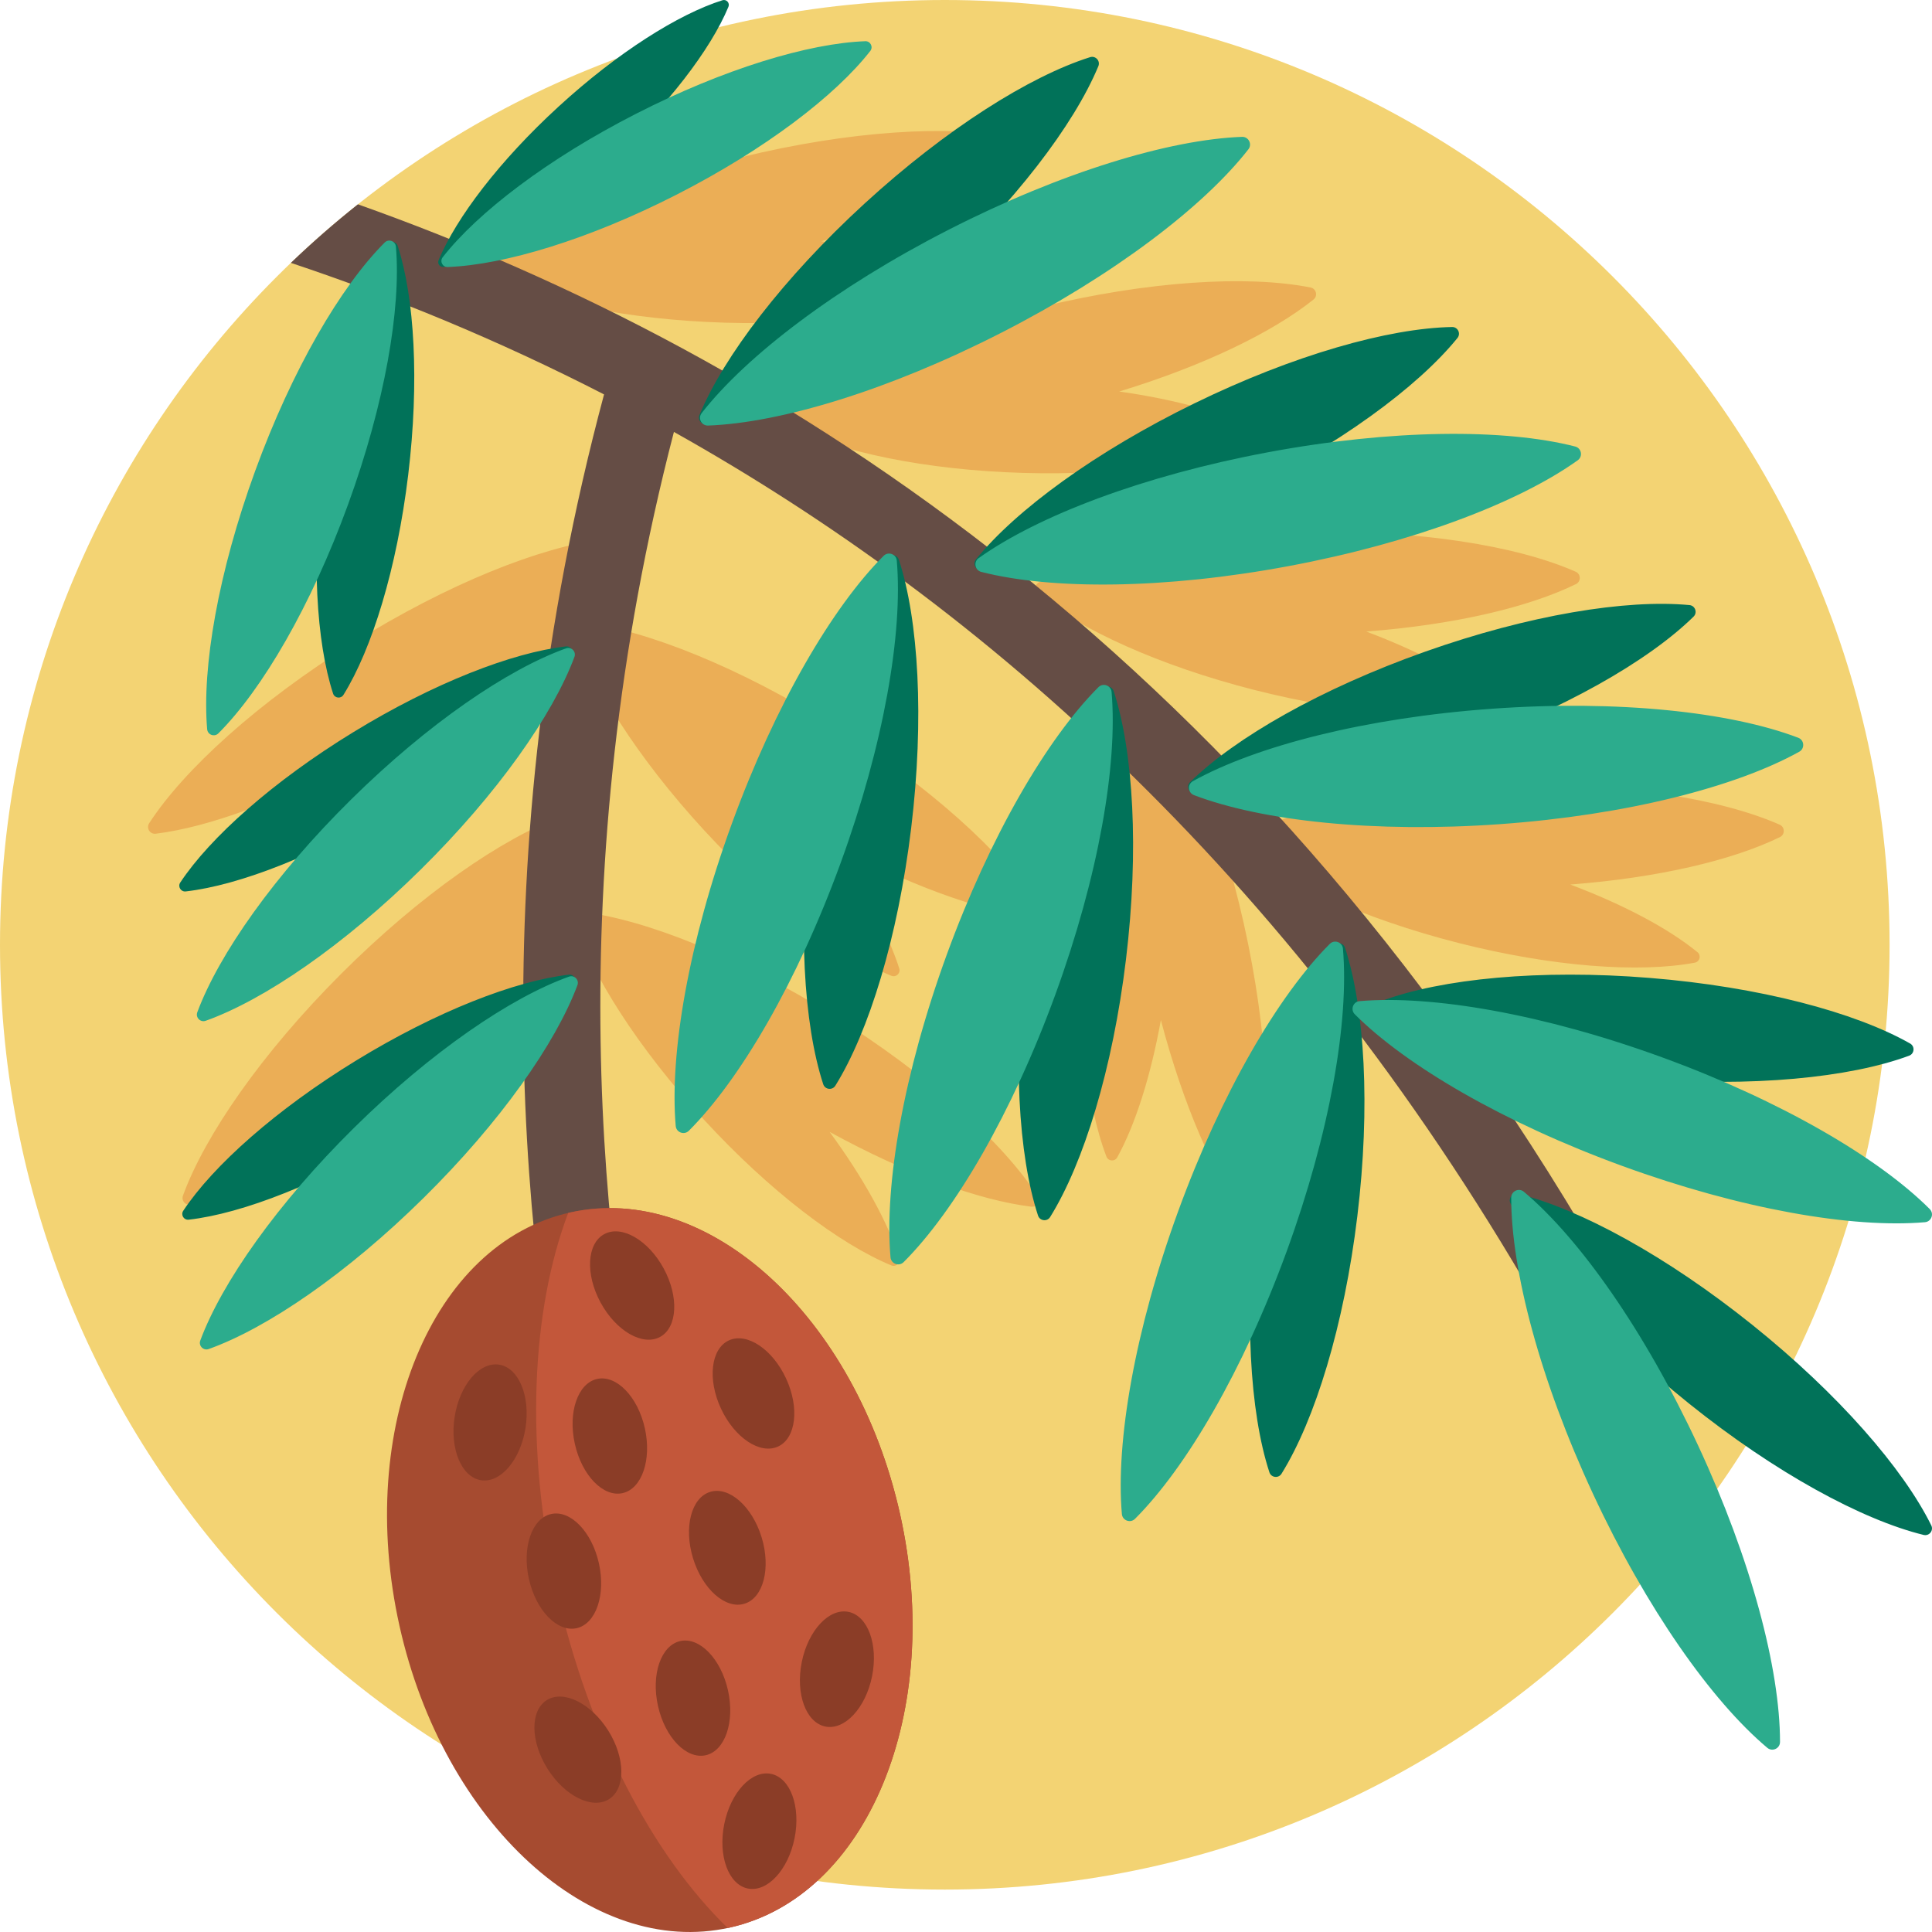
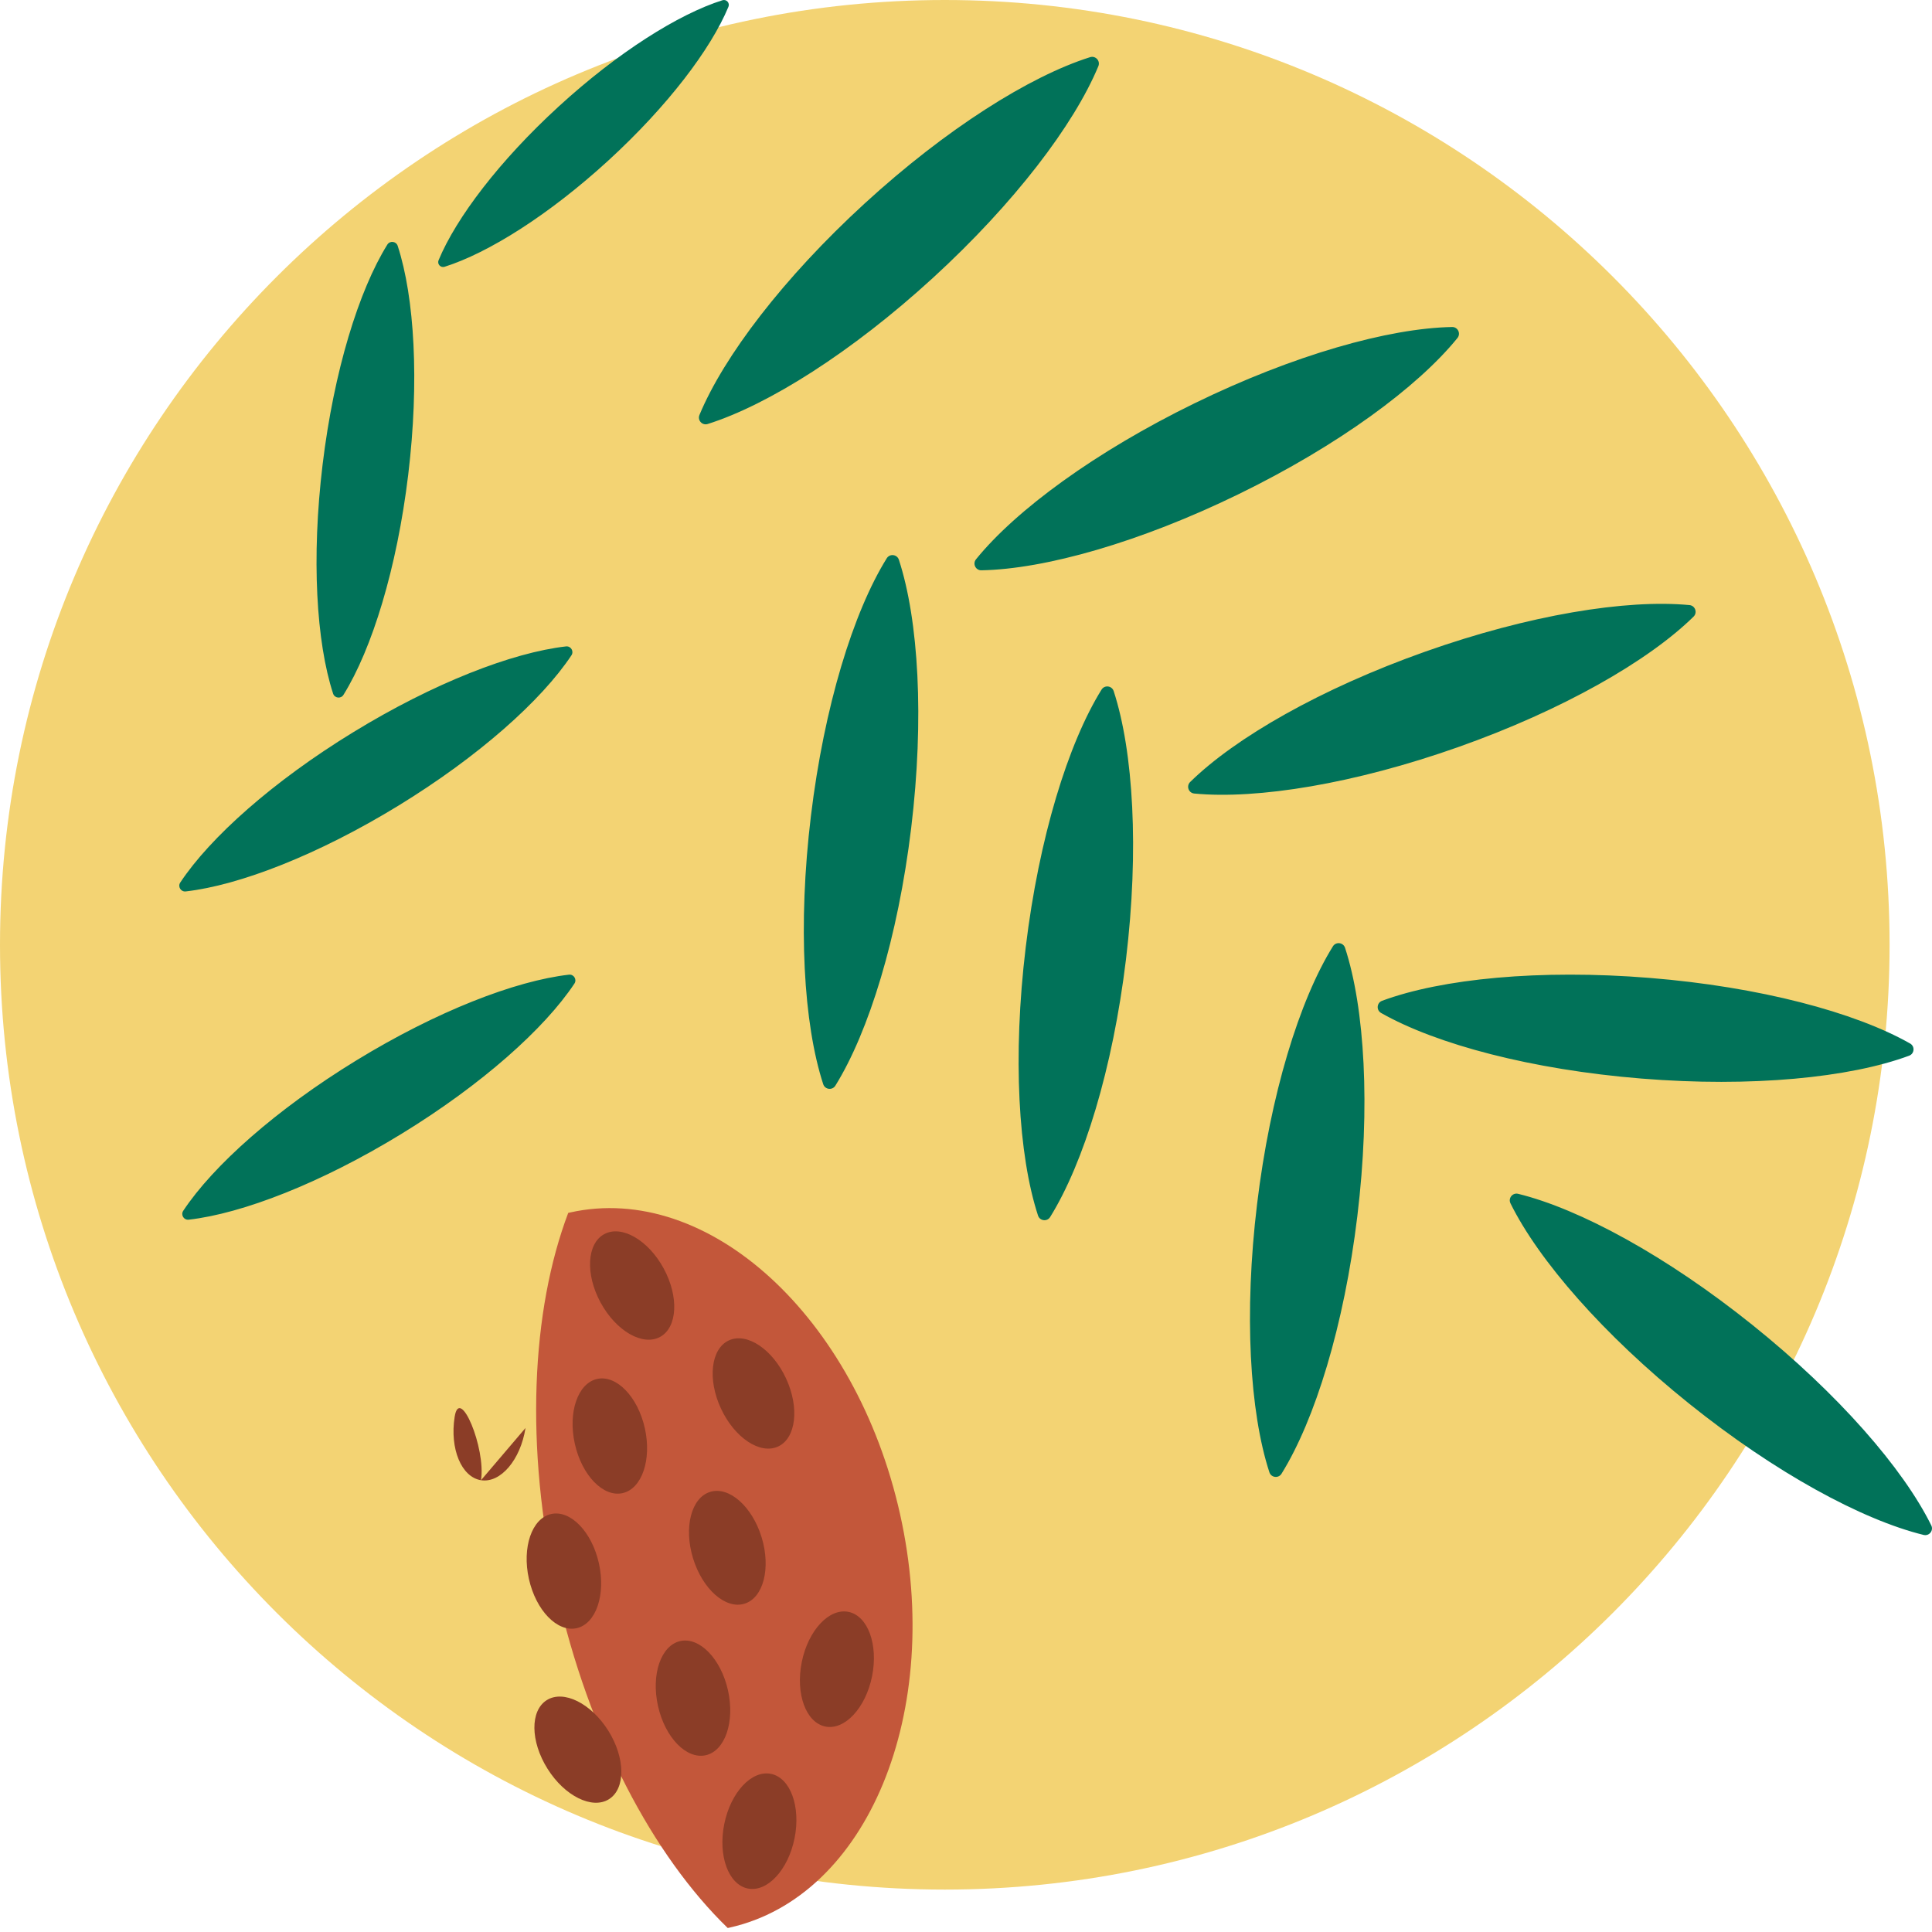
<svg xmlns="http://www.w3.org/2000/svg" id="Capa_1" height="512" viewBox="0 0 501 501" width="512">
  <path d="m490 245c0 135.31-109.69 245-245 245s-245-109.69-245-245 109.69-245 245-245 245 109.69 245 245z" fill="#f3d373" />
-   <path d="m323.633 244.624c5.77 28.368 6.328 54.306 2.444 70.513-.35 1.462-2.252 1.849-3.146.64-8.156-11.034-16.117-29.315-21.896-51.261-2.675 14.748-6.673 27.192-11.317 35.609-.634 1.149-2.324 1.034-2.796-.191-5.228-13.577-7.734-36.085-6.01-61.297s7.272-47.169 14.3-59.908c.418-.758 1.296-.966 1.98-.667.43.066.844.292 1.144.697 9.907 13.403 19.526 37.497 25.297 65.865zm-196.122-172.936c12.999 6.533 35.154 11.231 60.414 11.985 25.259.753 47.655-2.617 61.02-8.364 1.206-.519 1.256-2.212.084-2.801-8.59-4.317-21.179-7.833-36.019-9.938 21.708-6.619 39.669-15.278 50.381-23.852 1.174-.939.714-2.825-.76-3.119-16.345-3.257-42.242-1.702-70.367 5.155s-51.832 17.397-64.843 27.812c-.394.315-.604.737-.653 1.17-.272.694-.031 1.563.743 1.952zm76.483 37.003c-.272.696-.031 1.564.743 1.954 12.999 6.533 35.154 11.231 60.414 11.984 25.259.753 47.655-2.617 61.02-8.364 1.206-.519 1.256-2.212.084-2.801-8.59-4.317-21.179-7.833-36.019-9.938 21.708-6.619 39.669-15.278 50.381-23.852 1.174-.939.714-2.825-.76-3.119-16.345-3.258-42.242-1.702-70.367 5.155s-51.832 17.397-64.843 27.812c-.394.314-.604.737-.653 1.169zm65.47 42.284c-.452.222-.748.586-.891.997-.418.62-.373 1.522.298 2.071 11.264 9.208 31.863 18.62 56.351 24.858s47.08 7.828 61.377 5.131c1.29-.244 1.708-1.885.692-2.716-7.443-6.085-18.963-12.259-32.988-17.547 22.628-1.731 42.045-6.269 54.367-12.303 1.35-.661 1.313-2.602-.063-3.209-15.242-6.74-40.857-10.864-69.8-10.299-28.942.565-54.375 5.687-69.343 13.017zm192.041 62.883c-15.242-6.74-40.857-10.864-69.8-10.299s-54.377 5.687-69.344 13.017c-.452.221-.748.586-.891.997-.418.62-.373 1.522.298 2.071 11.264 9.208 31.863 18.62 56.351 24.858s47.08 7.828 61.377 5.131c1.29-.243 1.708-1.885.692-2.715-7.443-6.085-18.963-12.259-32.988-17.547 22.628-1.73 42.045-6.268 54.367-12.303 1.351-.661 1.313-2.601-.062-3.21zm-314.314-2.172c-.395-.182-.864-.222-1.338-.049-15.658 5.708-36.979 20.489-57.449 40.959-20.47 20.469-35.252 41.791-40.96 57.449-.515 1.413.857 2.785 2.27 2.27 12.891-4.699 29.621-15.548 46.553-30.659-5.91 13.774-9.445 26.357-10.219 35.94-.106 1.309 1.367 2.145 2.437 1.384 11.853-8.436 26.367-25.821 38.846-47.796s19.973-43.347 21.144-57.848c.069-.864-.548-1.522-1.284-1.65zm69.065-23.352c-24.555-15.332-48.658-24.93-65.2-26.963-.501-.062-.949.083-1.293.35-.12.051-.233.117-.337.195 4.392-7.28 7.619-14.059 9.477-19.902.262-.826-.191-1.605-.879-1.897-.344-.267-.792-.411-1.293-.35-16.542 2.033-40.645 11.632-65.2 26.963-24.555 15.332-43.761 32.774-52.849 46.744-.82 1.261.208 2.907 1.7 2.723 13.618-1.674 32.362-8.476 52.263-19.382-8.861 12.089-15.14 23.552-18.053 32.714-.398 1.251.849 2.398 2.063 1.897 13.449-5.548 31.507-19.217 48.615-37.815 9.575-10.409 17.586-20.986 23.558-30.713-.037.228-.023.472.055.72 4.408 13.865 16.524 32.999 33.632 51.597 17.108 18.599 35.166 32.268 48.615 37.816 1.213.5 2.46-.646 2.063-1.897-2.913-9.162-9.192-20.625-18.053-32.714 19.901 10.907 38.645 17.709 52.263 19.382 1.492.184 2.52-1.462 1.7-2.723-9.086-13.97-28.292-31.412-52.847-46.745zm0 75.106c-24.555-15.332-48.658-24.931-65.2-26.963-.501-.062-.949.083-1.293.349-.688.292-1.141 1.072-.879 1.897 4.408 13.865 16.524 32.999 33.632 51.598s35.166 32.268 48.615 37.815c1.213.5 2.46-.646 2.063-1.897-2.913-9.162-9.192-20.625-18.053-32.714 19.901 10.907 38.645 17.709 52.263 19.383 1.492.183 2.52-1.463 1.7-2.723-9.087-13.97-28.293-31.413-52.848-46.745z" fill="#ebae56" />
-   <path d="m415.182 346.862c-4.808 2.719-10.909 1.021-13.625-3.787-64.502-114.165-146.411-186.007-226.799-231.069-29.826 114.829-19.262 213.761-4.844 277.191 1.224 5.386-2.149 10.744-7.535 11.968-5.384 1.224-10.743-2.149-11.968-7.534-15.11-66.479-26.133-170.641 6.229-291.351-27.685-14.22-55.017-25.377-81.214-34.113 5.552-5.325 11.354-10.392 17.387-15.18 108.885 38.618 234.569 118.145 326.156 280.25 2.717 4.808 1.022 10.909-3.787 13.625z" fill="#654d45" />
  <path d="m187.341.061c-11.4 3.597-27.142 13.52-42.454 27.544-15.311 14.025-26.574 28.838-31.156 39.879-.413.996.527 2.022 1.555 1.698 11.4-3.598 27.142-13.52 42.454-27.544 15.311-14.025 26.574-28.838 31.156-39.879.414-.996-.526-2.023-1.555-1.698zm45.754 145.089c5.107 15.638 6.617 41.203 3.19 69.572s-10.979 52.84-19.663 66.812c-.783 1.261-2.685 1.031-3.146-.38-5.107-15.638-6.617-41.203-3.19-69.572s10.979-52.84 19.663-66.812c.783-1.26 2.685-1.031 3.146.38zm-85.549 107.6c-13.954 1.589-34.338 9.498-55.145 22.233-20.807 12.736-37.122 27.291-44.885 38.995-.7 1.056.153 2.451 1.412 2.308 13.954-1.589 34.338-9.498 55.145-22.234s37.122-27.291 44.885-38.995c.701-1.056-.153-2.451-1.412-2.307zm-58.481-72.56c7.413-11.929 13.861-32.82 16.787-57.039 2.925-24.219 1.636-46.045-2.724-59.396-.393-1.205-2.017-1.401-2.686-.324-7.413 11.928-13.861 32.819-16.787 57.039-2.925 24.219-1.636 46.045 2.724 59.396.394 1.204 2.017 1.401 2.686.324zm-40.91 50.973c13.954-1.589 34.338-9.498 55.145-22.234s37.122-27.291 44.885-38.995c.7-1.056-.153-2.451-1.412-2.308-13.954 1.589-34.338 9.498-55.145 22.233-20.807 12.736-37.122 27.291-44.885 38.995-.701 1.057.153 2.452 1.412 2.309zm234.526-216.339c-15.688 4.951-37.354 18.606-58.426 37.907s-36.572 39.688-42.877 54.882c-.569 1.371.725 2.784 2.14 2.337 15.688-4.951 37.354-18.606 58.426-37.907s36.572-39.688 42.877-54.882c.569-1.371-.725-2.784-2.14-2.337zm95.262 72.823c.934-1.153.094-2.875-1.39-2.848-16.448.297-41.097 7.246-66.778 19.777s-46.327 27.683-56.684 40.465c-.934 1.153-.094 2.875 1.39 2.848 16.448-.297 41.097-7.246 66.778-19.777s46.327-27.683 56.684-40.465zm122.872 307.916c-7.283-14.751-24.08-34.083-46.365-51.969-22.286-17.885-44.795-30.099-60.773-34.016-1.442-.354-2.641 1.141-1.984 2.472 7.283 14.751 24.08 34.083 46.365 51.969 22.286 17.885 44.795 30.099 60.773 34.016 1.442.353 2.641-1.141 1.984-2.472zm-5.745-121.803c1.392-.516 1.546-2.425.256-3.159-14.304-8.125-39.054-14.708-67.536-17.012-28.482-2.305-53.968.212-69.392 5.933-1.392.516-1.546 2.425-.256 3.159 14.304 8.125 39.054 14.707 67.536 17.012s53.967-.213 69.392-5.933zm-209.421-94.929c-8.684 13.973-16.236 38.443-19.663 66.813-3.426 28.369-1.917 53.934 3.19 69.572.461 1.411 2.363 1.641 3.146.38 8.684-13.973 16.236-38.443 19.663-66.812 3.426-28.369 1.917-53.935-3.19-69.572-.461-1.412-2.363-1.642-3.146-.381zm153.525-18.932c1.059-1.04.419-2.846-1.058-2.987-16.376-1.566-41.653 2.547-68.588 12.09s-49.163 22.261-60.9 33.788c-1.059 1.04-.419 2.846 1.058 2.987 16.376 1.566 41.653-2.547 68.588-12.09s49.163-22.261 60.9-33.788zm-93.528 85.502c-8.684 13.973-16.236 38.443-19.663 66.813-3.426 28.369-1.917 53.934 3.19 69.572.461 1.411 2.363 1.641 3.146.38 8.684-13.973 16.237-38.443 19.663-66.812s1.917-53.935-3.19-69.572c-.461-1.412-2.363-1.641-3.146-.381z" fill="#017259" />
-   <path d="m500.412 313.528c-13.323-13.328-38.652-28.13-69.405-39.346s-59.665-16.194-78.44-14.572c-1.694.146-2.446 2.208-1.244 3.41 13.323 13.328 38.652 28.131 69.405 39.346s59.665 16.194 78.44 14.572c1.694-.146 2.446-2.207 1.244-3.41zm-449.251-51.028c5.61-15.08 20.016-35.567 39.907-55.197s40.568-33.764 55.72-39.173c1.367-.488 2.683.845 2.177 2.206-5.61 15.079-20.016 35.567-39.907 55.197s-40.568 33.764-55.72 39.173c-1.367.488-2.683-.846-2.177-2.206zm5.471-72.33c11.379-11.375 24.016-32.999 33.591-59.253 9.575-26.255 13.825-50.938 12.441-66.966-.125-1.446-1.885-2.088-2.912-1.062-11.378 11.375-24.016 32.999-33.591 59.253-9.575 26.255-13.825 50.938-12.441 66.966.126 1.446 1.886 2.088 2.912 1.062zm59.456-120.928c14.73-.542 36.694-7.178 59.49-18.832s41.038-25.573 50.102-37.195c.818-1.049.037-2.577-1.292-2.528-14.73.541-36.694 7.178-59.49 18.832s-41.038 25.572-50.102 37.195c-.818 1.049-.037 2.577 1.292 2.528zm270.804 114.546c-32.651 2.34-61.07 9.619-77.541 18.776-1.486.826-1.329 3.015.259 3.621 17.609 6.715 46.776 9.866 79.427 7.526s61.07-9.619 77.541-18.776c1.486-.826 1.329-3.015-.26-3.621-17.608-6.715-46.775-9.866-79.426-7.526zm-132.441-35.486c18.255 4.679 47.592 4.508 79.768-1.513s59.589-16.47 74.917-27.433c1.383-.989.979-3.146-.668-3.568-18.255-4.679-47.592-4.508-79.768 1.513s-59.589 16.47-74.917 27.433c-1.382.989-.979 3.146.668 3.568zm-72.496-41.181c-1.046 1.341-.047 3.294 1.652 3.232 18.833-.692 46.916-9.177 76.062-24.078s52.47-32.696 64.059-47.557c1.046-1.341.047-3.294-1.652-3.232-18.833.692-46.916 9.177-76.062 24.078-29.147 14.9-52.47 32.696-64.059 47.557zm213.216 201.922c-1.301-1.094-3.291-.168-3.291 1.532-.003 18.845 7.44 47.223 21.255 76.898 13.815 29.676 30.738 53.641 45.161 65.77 1.301 1.094 3.291.168 3.291-1.532.003-18.845-7.44-47.223-21.255-76.899-13.815-29.675-30.738-53.64-45.161-65.769zm-50.334-64.277c-13.328 13.323-28.131 38.652-39.346 69.405s-16.194 59.665-14.572 78.44c.146 1.694 2.208 2.446 3.41 1.244 13.328-13.324 28.131-38.652 39.346-69.406 11.215-30.753 16.194-59.665 14.572-78.44-.146-1.694-2.208-2.446-3.41-1.243zm-112.287-99.388c-.146-1.694-2.208-2.446-3.41-1.244-13.328 13.323-28.131 38.652-39.346 69.405s-16.194 59.665-14.572 78.44c.146 1.694 2.208 2.446 3.41 1.244 13.328-13.324 28.131-38.652 39.346-69.405s16.194-59.664 14.572-78.44zm52.29 32.817c-13.328 13.323-28.131 38.652-39.346 69.405s-16.194 59.665-14.572 78.44c.146 1.694 2.208 2.446 3.411 1.244 13.328-13.323 28.131-38.652 39.346-69.405s16.194-59.665 14.572-78.44c-.147-1.694-2.208-2.446-3.411-1.244zm-137.278 75.059c-15.152 5.409-35.829 19.543-55.72 39.173-19.891 19.629-34.297 40.117-39.907 55.196-.506 1.361.81 2.694 2.177 2.206 15.152-5.409 35.829-19.543 55.72-39.173 19.891-19.629 34.297-40.118 39.907-55.197.506-1.36-.809-2.693-2.177-2.205z" fill="#2cac8d" />
-   <path d="m233.405 392.665c11.421 51.209-8.379 99.203-44.225 107.198s-74.164-27.037-85.586-78.245 8.379-99.203 44.225-107.198c35.847-7.995 74.165 27.036 85.586 78.245z" fill="#a64b30" />
  <path d="m189.18 499.863c-.157.035-.314.069-.47.102-19.367-18.794-36.025-50.097-44.354-87.439s-6.551-72.757 2.994-98c.156-.036.313-.072.469-.107 35.846-7.995 74.164 27.037 85.586 78.245s-8.378 99.204-44.225 107.199z" fill="#c3573a" />
-   <path d="m167.217 370.363c1.823 8.176-.762 15.709-5.775 16.828-5.013 1.118-10.555-4.603-12.378-12.779-1.823-8.175.762-15.709 5.775-16.827s10.555 4.603 12.378 12.778zm-30.946-.062c-1.298 8.275-6.463 14.339-11.537 13.543s-8.135-8.149-6.837-16.425c1.298-8.275 6.463-14.338 11.537-13.543s8.135 8.15 6.837 16.425zm56.778 45.568c4.911-1.504 6.903-9.216 4.45-17.225s-8.423-13.282-13.334-11.778-6.903 9.216-4.45 17.225 8.423 13.282 13.334 11.778zm26.972 2.116c-5.035-1.015-10.458 4.819-12.113 13.03s1.085 15.69 6.119 16.705c5.035 1.015 10.458-4.819 12.113-13.03s-1.085-15.69-6.119-16.705zm-18.229-42.888c4.656-2.167 5.565-10.08 2.031-17.674-3.535-7.594-10.175-11.993-14.831-9.826s-5.565 10.081-2.031 17.674c3.535 7.595 10.175 11.994 14.831 9.826zm-58.864 17.512c-5.013 1.118-7.598 8.652-5.775 16.827 1.823 8.176 7.365 13.897 12.378 12.779s7.598-8.652 5.775-16.828c-1.823-8.175-7.365-13.896-12.378-12.778zm56.996 67.381c-5.035-1.015-10.458 4.819-12.113 13.03s1.085 15.69 6.119 16.705c5.035 1.015 10.458-4.819 12.113-13.03s-1.084-15.69-6.119-16.705zm-27.827-131.074c-4.002-7.358-10.903-11.334-15.415-8.881-4.512 2.454-4.926 10.408-.924 17.767 4.002 7.358 10.903 11.335 15.415 8.881s4.925-10.408.924-17.767zm16.684 109.418c-1.823-8.175-7.365-13.896-12.378-12.778s-7.598 8.652-5.775 16.827c1.823 8.176 7.365 13.896 12.378 12.779 5.013-1.119 7.598-8.652 5.775-16.828zm-31.055 10.437c-4.454-7.094-11.591-10.63-15.941-7.899-4.349 2.731-4.265 10.696.19 17.789 4.454 7.094 11.591 10.63 15.941 7.899 4.349-2.73 4.264-10.695-.19-17.789z" fill="#8b3d27" />
+   <path d="m167.217 370.363c1.823 8.176-.762 15.709-5.775 16.828-5.013 1.118-10.555-4.603-12.378-12.779-1.823-8.175.762-15.709 5.775-16.827s10.555 4.603 12.378 12.778zm-30.946-.062c-1.298 8.275-6.463 14.339-11.537 13.543s-8.135-8.149-6.837-16.425s8.135 8.15 6.837 16.425zm56.778 45.568c4.911-1.504 6.903-9.216 4.45-17.225s-8.423-13.282-13.334-11.778-6.903 9.216-4.45 17.225 8.423 13.282 13.334 11.778zm26.972 2.116c-5.035-1.015-10.458 4.819-12.113 13.03s1.085 15.69 6.119 16.705c5.035 1.015 10.458-4.819 12.113-13.03s-1.085-15.69-6.119-16.705zm-18.229-42.888c4.656-2.167 5.565-10.08 2.031-17.674-3.535-7.594-10.175-11.993-14.831-9.826s-5.565 10.081-2.031 17.674c3.535 7.595 10.175 11.994 14.831 9.826zm-58.864 17.512c-5.013 1.118-7.598 8.652-5.775 16.827 1.823 8.176 7.365 13.897 12.378 12.779s7.598-8.652 5.775-16.828c-1.823-8.175-7.365-13.896-12.378-12.778zm56.996 67.381c-5.035-1.015-10.458 4.819-12.113 13.03s1.085 15.69 6.119 16.705c5.035 1.015 10.458-4.819 12.113-13.03s-1.084-15.69-6.119-16.705zm-27.827-131.074c-4.002-7.358-10.903-11.334-15.415-8.881-4.512 2.454-4.926 10.408-.924 17.767 4.002 7.358 10.903 11.335 15.415 8.881s4.925-10.408.924-17.767zm16.684 109.418c-1.823-8.175-7.365-13.896-12.378-12.778s-7.598 8.652-5.775 16.827c1.823 8.176 7.365 13.896 12.378 12.779 5.013-1.119 7.598-8.652 5.775-16.828zm-31.055 10.437c-4.454-7.094-11.591-10.63-15.941-7.899-4.349 2.731-4.265 10.696.19 17.789 4.454 7.094 11.591 10.63 15.941 7.899 4.349-2.73 4.264-10.695-.19-17.789z" fill="#8b3d27" />
</svg>